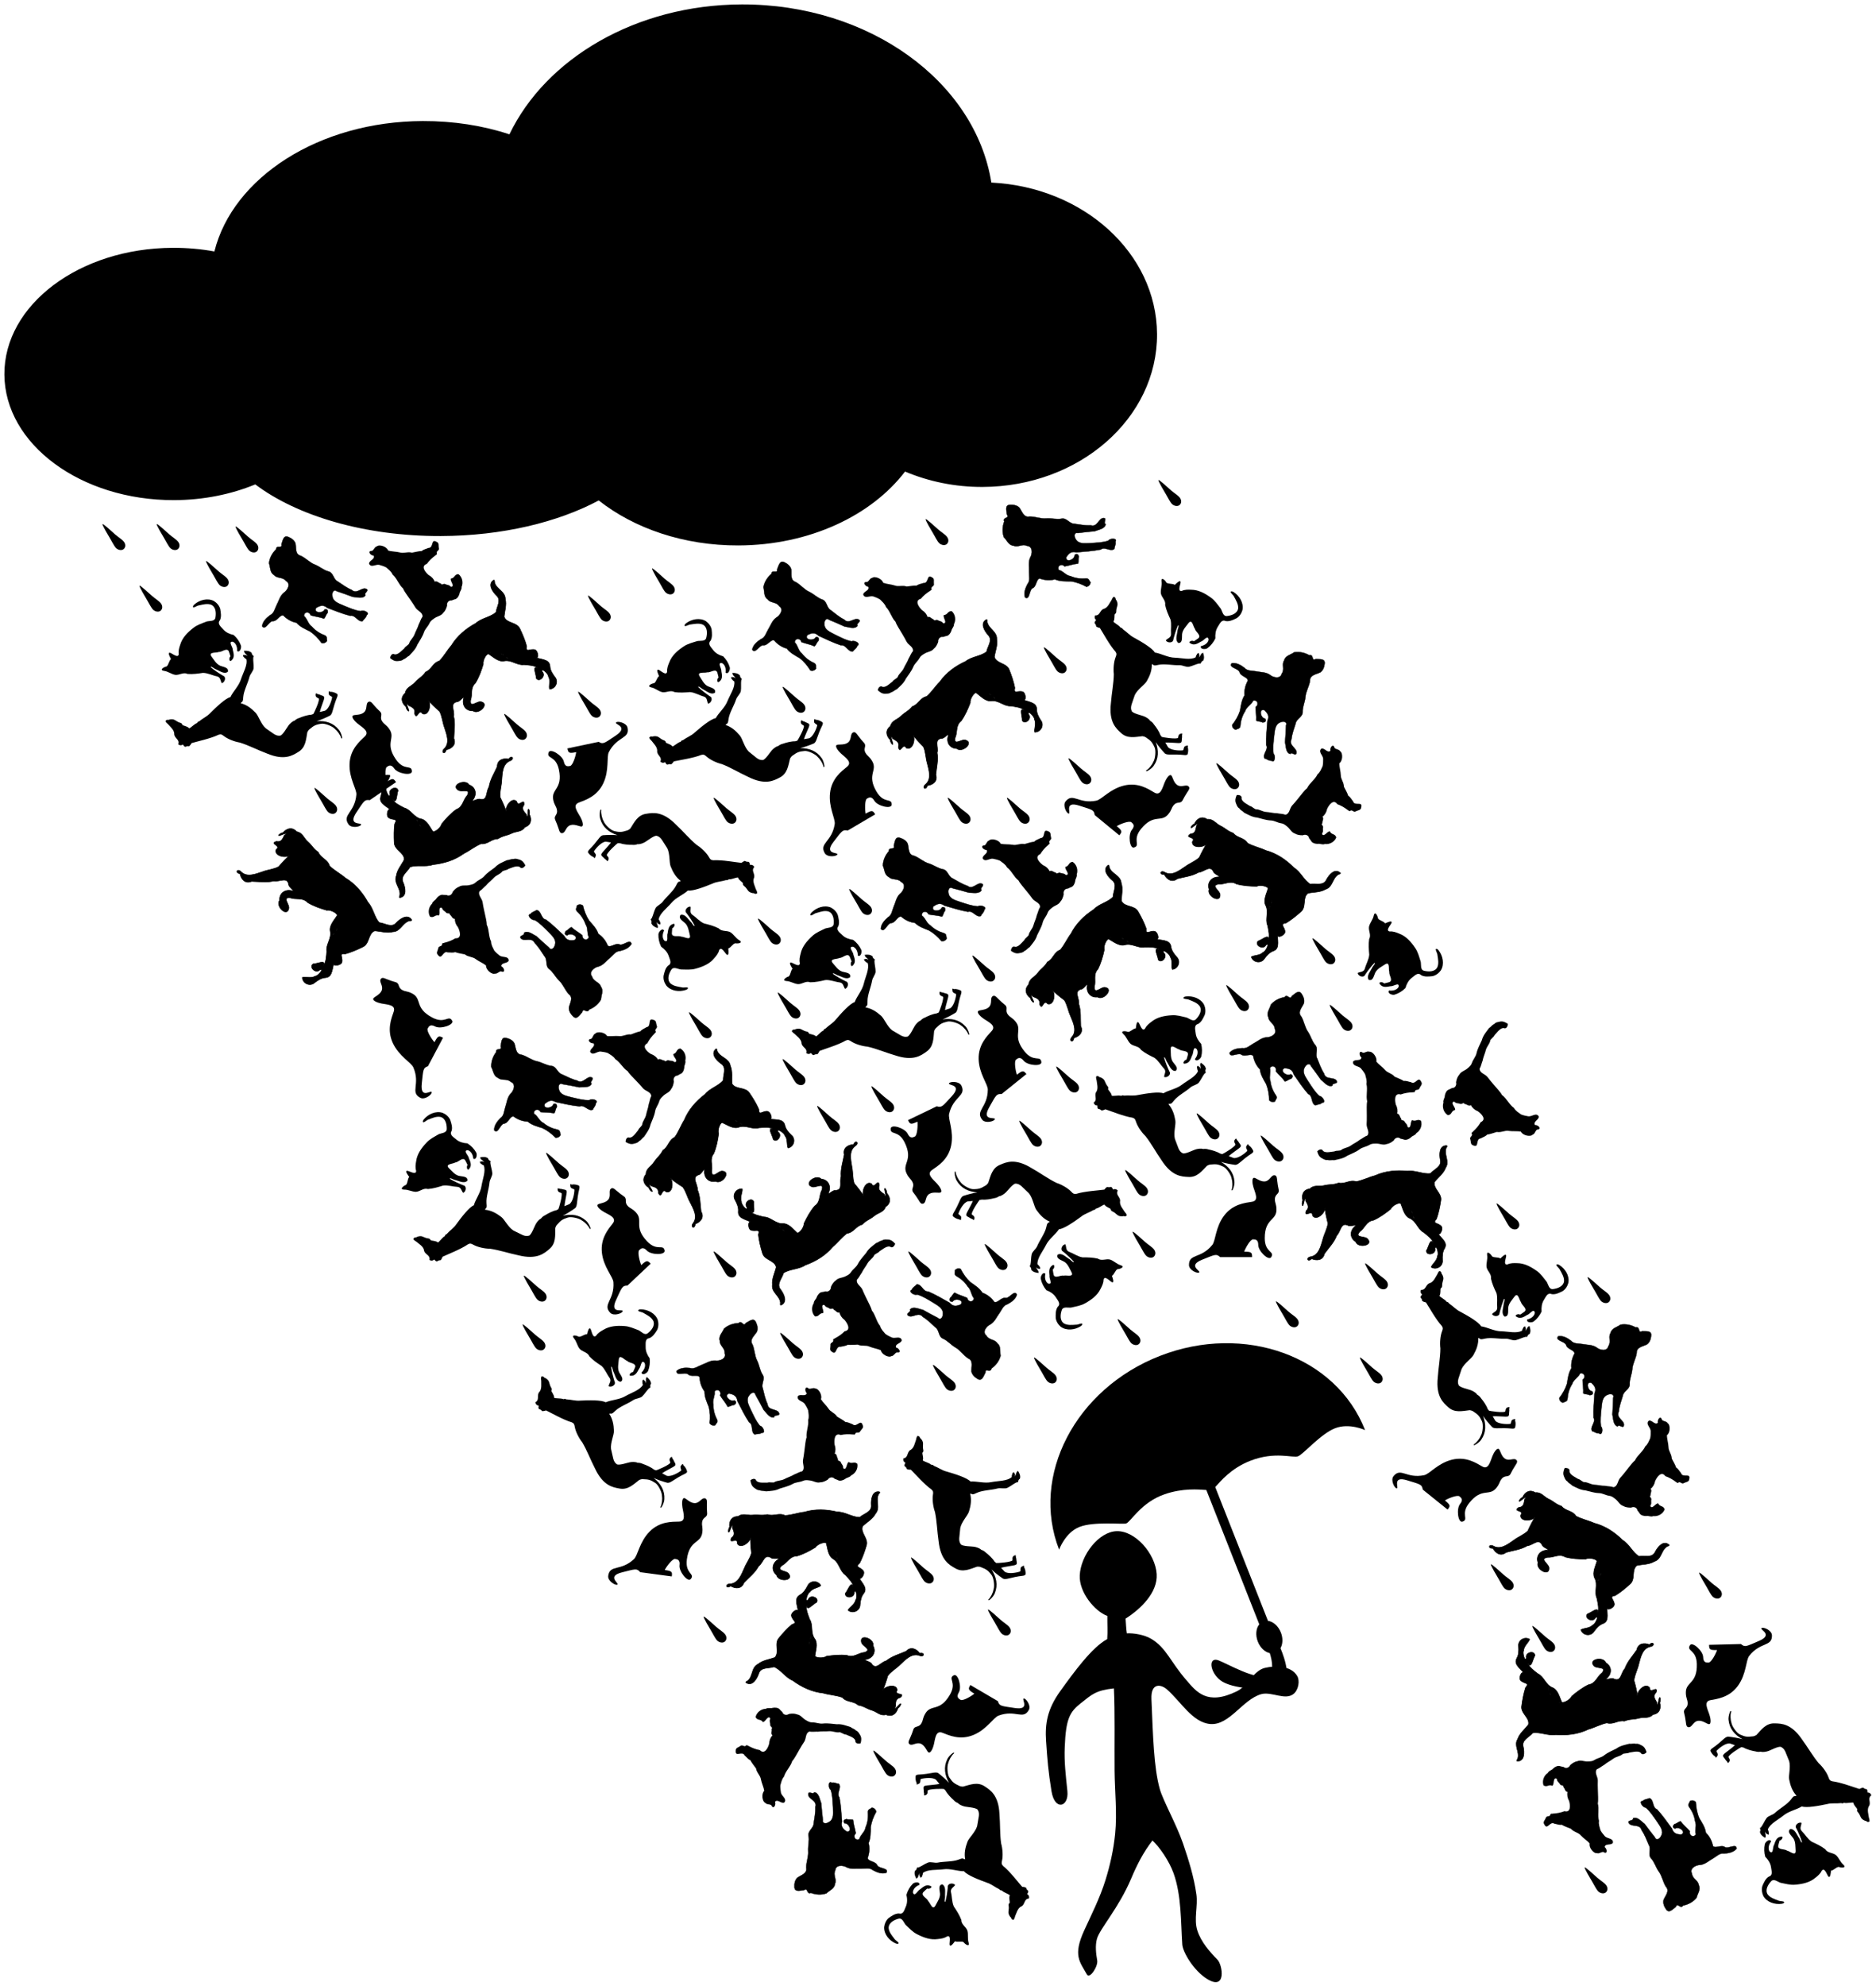
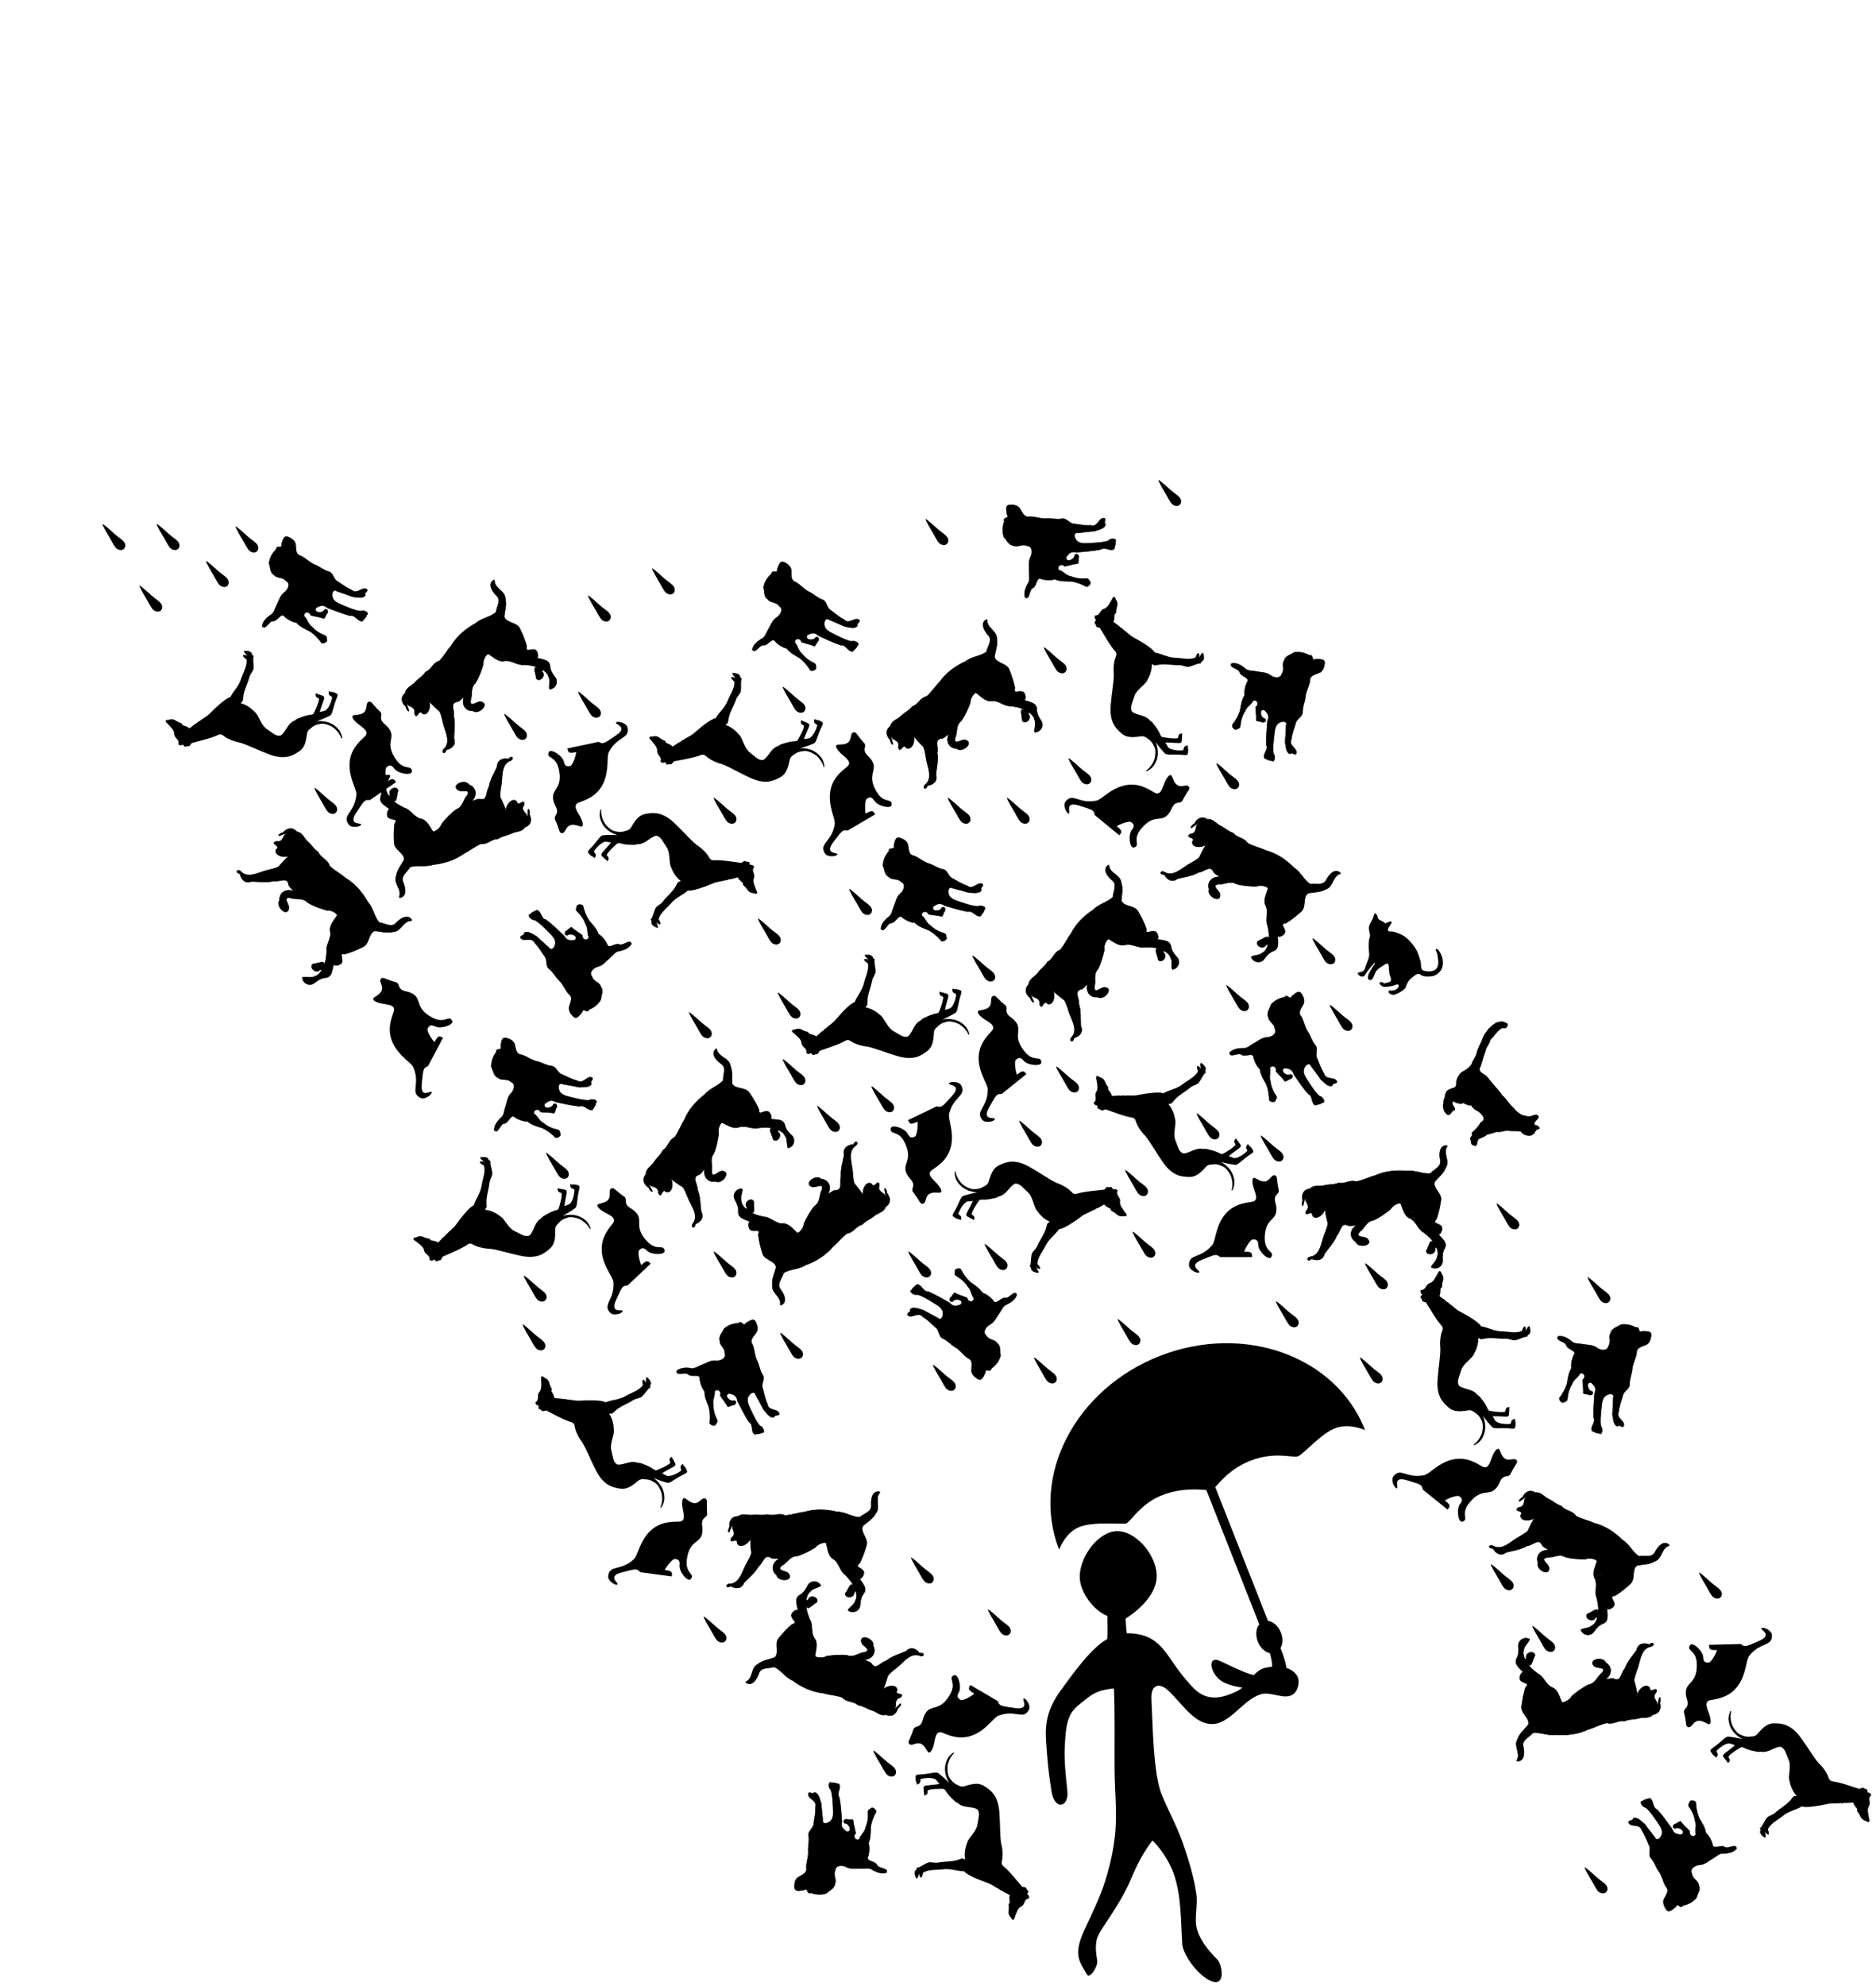
<svg xmlns="http://www.w3.org/2000/svg" xmlns:xlink="http://www.w3.org/1999/xlink" version="1.1" viewBox="0 0 424.47 449.17">
  <g transform="translate(970.06 -1775.9)">
    <g transform="translate(1,-1)">
      <path id="a" d="m-734.25 2086.2c0.697 0.614 1.515 1.079 1.963 1.629 0.439 0.541 0.471 1.247-0.012 1.679-0.472 0.422-1.295 0.216-1.73-0.216-0.436-0.433-0.915-1.438-1.294-2.067s-1.907-3.177-1.766-3.349c0.13-0.159 2.131 1.699 2.84 2.324z" />
      <g id="b" transform="matrix(.037 0 0 .037 -651.3 1969)">
-         <path d="m-1401.2 901.39c-17.415 14.119 23.722 10.953 32.122 17.525 22.648 9.121 48.651 17.961 63.328 38.662 16.755 27.815-3.426 59.781-23.158 79.829-17.383 17.599-39.922-4.824-57.601-10.807-29.637-6.551-59.258-16.268-90.138-13.706-43.172 2.537-88.42 10.827-122.86 38.895-15.819 11.723-31.691 24.202-40.3 42.452-18.379 21.505-29.843-23.802-38.929-35.866-13.101-15.205-16.369 24.777-17.46 34.432-18.646 2.028-32.128 22.274-48.606 21.865-13.722-6.63-50.107-8.278-27.613 13.327 19.075 16.645 25.51 42.22 43.451 59.277 19.949 16.725 50.654 12.846 65.017 37.772 24.518 19.902 52.918 34.059 81.139 47.702 24.549 17.211 38.439 44.984 59.036 66.221 15.693 16.984 1.203 33.778 0.457 50.47 15.465 8.357 46.793-12.972 32.234-33.115-12.896-27.48-24.333-55.81-32.642-85.02 6.13-8.015 12.914 22.381 19.238 28.928 13.278 19.689 22.493 53.899 51.035 53.273 21.839-18.226-7.338-40.742-17.339-56.713-14.332-22.829-10.894-51.262-12.297-76.988-0.431-36.015 35.49-0.86 52.009 2.014 15.271 12.826 56.919 4.676 53.505 31.316-2.588 10.577-6.067 20.907-9.147 31.346-15.019 1.194-29.436 30.173-5.741 23.478 24.828-4.171 32.154-27.736 39.884-48.292 10.468-12.693 4.073-62.04 28.954-39.59 11.198 19.491 1.776 44.907-11.233 60.218 7.052 20.694 35.01-0.962 38.59-14.746 6.516-25.353 5.847-52.5-0.532-77.789-16.754-17.816-30.38-38.867-33.372-63.934-1.663-20.44-13.201-50.553 14.886-57.724 20.858-11.943 30.774-35.086 40.503-55.843 6.728-20.099 4.27-42.46-4.27-61.727-20.631-39.056-69.75-55.404-111.65-50.344-3.604 0.666-7.173 1.625-10.5 3.202z" color="#000000" />
        <path d="m204.14 1809.6c-45.65-1.895-45.179 53.803-38.982 85.655 11.565 43.458-36.943 57.823-59.518 84.407-45.465 6.529-92.136-20.853-140.61-14.232-67.477-7.07-137.32-0.548-199.45 27.674-39.186 10.003-74.382 28.982-114.15 36.433-40.134-13.319-68.262 16.935-107.5 8.344-36.937 13.616-52.84 6.613-90.127 15.737-29.215 7.248-61.919-5.496-86.119 20.218-39.457 4.146-52.097 36.471-43.2 70.634-9.607 19.762-1.15 53.83 6.41 14.191 2.928-14.954 12.55-44.779 11.198-11.659 10.602 20.246 26.468 39.708 2.865 61.289-14.939 47.14 40.107-13.176 39.185 29.472 24.025 34.915 79.389-17.544 76.005-48.569 0.166 19.219 10.368 66.232 18.127 95.474-3.824 33.588-22.912 64.694-31.133 98.081-12.806 43.021-25.058 99.082-76.307 106.52-28.73 5.801-16.289 35.212 8.259 12.083 29.979 13.197 69.089 10.636 78.117-30.876 26.496-36.796 58.657-68.243 75.269-111.95 26.813-26.074 23.346-85.572 72.659-59.168 23.341 3.761 59.483-13.258 33.578 7.943-27.861 28.483-24.465 69.078 9.47 89.694 13.797 42.01 109.15 23.694 74.186-15.781-15.276-21.748-83.95-4.77-49.456-45.217 32.584-23.074 39.344-64.064 84.034-70.304 38.489-17.134 72.811-42.117 105.37-68.295 8.043-22.069 61.251-47.892 63.079-29.057 9.27 20.067 18.581 68.957 50.496 84.168 43.77 17.288 50.943 69.032 89.375 88.188 21.178 17.565 54.935 42.661 57.031 64.906-18.734-36.669-29.492 29.757-41.855 45.683-2.076 33.898 60.734 24.023 52.825-12.436 8.222-30.064 25.362 33.707 14.434 46.248-0.669 27.681-33.438 49.363-37.636 67.526 32.109 19.635 73.93-6.247 68.825-43.87-0.947-24.614-0.371-49.621 13.149-71.376 23.365-41.136-32.806-68.454-50.555-104.06 13.896 45.377 44.576-9.621 31.122-29.948-20.597-24.534-59.631-13.655-29.788-46.366 12.471-35.742 20.207-72.396 25.942-109.63 9.823-46.464-48.482-72.452-38.323-115.85 22.178-27.865 54.98-51.311 67.871-86.781 25.607-38.472-10.272-77.516 2.208-117.51 0.125-4.062 12.334-15.756 3.624-17.625zm-269.81 352.97c27.779 2.075-13.652 0.073 0 0zm53.063 43.406c11.08 13.631 10.581 26.092 0 0zm13.594 33.469c7.139 15.027 1.479 23.169 0 0zm-301.35 50.4-7.031 2.625 7.031-2.625zm430 19.094c1.859 2.387 0.865 2.89 0 0z" stroke="#000" stroke-width="3.294px" />
        <path d="m-1951 1554.6c4.148 6.505 10.59 10.423 19.729 9.979 1.012 7.83-2.306 16.77 6.745 21.314 6.052 0.331 11.231 1.978 19.036 9.297 8.191-0.976 13.88-3.223 22.94-7.553 29.534 9.349 113.18 43.616 164.96 51.062 14.44 4.469 17.101 8.853 22.339 24.972 8.952 28.356 33.574 64.485 57.711 87.599 35.453 44.38 63.926 98.668 99.143 148.83 63.124 97.942 123.54 98.869 162.4 100.91 54.236 4.106 82.903-35.973 115.28-68.524-0.051 0.09-0.138 0.223-0.186 0.299 12.232-6.659 17.853-7.644 24.518-7.687 29.649-2.799 42.683-2.763 75.543 13.411 19.183 8.819 47.441 50.339 50.214 71.996 5.599 16.712 7.21 49.534 0.134 68.749-1.56 4.98 4.92 6.661 7.543-1.379 8.279-17.936 11.061-40.088 9.632-49.279-4.046-53.829-35.34-91.83-82.395-119.43 27.892 8.814 61.545 14.869 87.881 18.226 21.513-1.058 34.183-26.897 101.46-70.779 5.68-5.08 10.435-9.63 7.815-15.275-4.386-10.609-15.653-27.087-26.142-31.957-2.939-3.433-1.599-4.595-4.895-8.622-2.917 1.38-6.694 4.085-7.091 7.553-5.923 6.03-6.557 11.211-3.707 17.928 3.349 11.64 7.471 9.523 4.809 16.783-19.751 19.706-59.095 46.921-82.916 42.137-9.831-4.009-19.792-7.729-29.72-11.252 19.107-17.268 46.731-34.93 61.286-46.625 10.374-8.35 16.954-13.226 9.482-24.77-3.16-4.514-5.754-8.154-8.208-11.484-2.328-3.813-6.902-11.882-10.649-13.218-0.576-3.673-1.417-5.143-3.833-5.677-0.333-2.618-1.11-4.552-2.797-5.94-6.268 3.422-4.745 4.512-8.904 8.66-7.701 14.768 5.942 22.112 4.601 30.179-9.265 12.9-32.303 28.597-56.848 43.178-5.704 3.482-15.774 9.948-23.734 13.198-4.299-1.17-8.665-2.329-12.92-3.354-18.916-11.803-50.958-21.221-71.693-25.067-11.238-3.821-21.924-4.314-32.621-2.57-12.638-5.019-36.092-1.016-48.693 3.555-14.979 4.992-55.457 25.892-74.036 23.172-27.908-12.821-29.188-38.796-49.613-88.672-9.593-37.621 6.911-86.735 2.774-111.99-6.253-37.652-17.333-71.501-42.322-100.13 3.044-1.858 12.807-2.98 15.354-2.923 8.827-5.388 12.769-12.686 18.95-19.676 23.95-29.917 70.393-53.043 100.45-79.836 13.611-11.935 40.356-16.141 51.017-29.484 13.292-16.568 22.522-39.111 35.509-55.492 15.192-5.249-1.987-12.128 7.851-28.197-0.831-7.54-6.201-19.133-16.905-27.091-6.177-6.694-11.353-5.489-12.328-10.535-7.978 4.068-6.31 17.1-3.662 25.548-0.287 5.585 0.428 9.65 0.75 13.456-3.361-5.202-2.222-9.571-8.255-14.127-3.734-3.359-7.413-1.929-9.362-7.185-4.641 4.042-6.415 9.979-3.699 17.185 0.198 5.107 1.481 9.974 4.88 15.542-12.36 34.522-65.19 58.327-96.365 82.597-33.569 26.857-81.617 33.863-115.08 53.753-28.252-11.223-104.94 0.967-155.83 10.537-27.312 6.609-55.975 0.722-85.92 3.704-5.25-2.433-8.643-3.109-15.946 1.349-19.145-6.023-58.681 5.227-58.425-2.575-1.554-15.563-20.589-30.969-22.272-39.203 2.724-6.498 2.734-11.332-6.737-22.056-6.534-7.284-12.859-27.95-17.89-34.138-4.727-6.376-16.564-14.815-28.293-16.915-5.891-4.858-8.906-9.12-20.097-3.488-0.488 6.74-0.518 11.613 3.414 24.914 1.591 18.354 10.509 45.878-0.466 66.259-14.813 17.502-1.38 39.575-6.854 54.586-2.188 7.377-7.44 10.975-11.166 14.464 0.9 2.67 1.951 5.103 3.333 7.272z" fill-rule="evenodd" />
        <path d="m-730.69 1374.7c28.478 40.299 55.53 82.132 88.149 119.16 30.593 11.679 15.569 58.807 44.992 69.711 12.88-7.184 29.059-4.003 40.45-16.16 27.487 1.453 2.58-40.411-16.2-40.593-28.051-24.683-47.343-57.865-68.027-88.665-15.894-26.353-41-56.19-21.732-87.627 8.118-17.264 30.625-29.862 38.352-6.27 20.61 27.088 40.823 54.753 60.105 82.541 19.083 14.225 43.797 48.285 70.627 36.053-3.912-18.762 39.477-7.164 24.37-30.766-16.628-23.564-66.707-2.717-75.748-43.258-18.487-28.434-29.239-60.377-41.731-91.537-15.061-25.681 8.979-57.219-11.449-81.46-20.87-23.603-27.27-55.001-44.584-80.564-20.375-28.501-23.765-64.788-41.621-94.756-24.756-27.356 5.083-55.141 16.027-80.763 5.412-20.42-2.65-40.652-13.428-56.961-17.688-28.523-40.722-0.935-60.47 13.052-11.493 29.265-26.759-17.994-44.522 6.748-31.27 5.007-62.205 20.58-83.492 45.521-5.368 23.515-29.06 49.495-15.18 76.975 2.031 29.068 38.11 38.558 39.673 71.241 16.119 31.705-25.185 52.663-51.767 51.738-30.44 2.572-53.689 24.672-79.944 38.104-21.59 11.645-40.256 32.52-67.177 27.726-27.541 0.9-58.931 6.13-77.756 27.7-0.7 34.852 50.287-1.124 70.294 10.842 22.204 17.765 58.967-8.935 73.695 8.845 5.243 30.341 19.34 60.266 41.42 82.047 3.657 33.451 21.867 61.588 38.141 90.456 12.362 31.208 17.508 64.621 18.3 98.017 9.646 11.078 23.545 13.769 35.782 7.709 3.196-13.014 17.572-19.255 5.806-36.63-18.22-25.858-30.439-55.67-33.932-87.155-11.012-25.422 4.672-54.116-3.167-80.54 15.551-22.82 44.432-5.048 36.19 19.854 17.774 21.643 39.761 39.448 55.644 62.503 14.362-2.474 25.621-15.336 37.016-15.732 10.679-8.638 16.551-21.786-2.094-28.418-23.811 15.929-70.618-22.557-37.21-37.08 28.22 1.879 48.011 7.554 56.199 38.397z" stroke="#000" stroke-width="2.055px" />
        <path d="m-1180.6 2491h194.98c0-27.718-1.979-33.216-47.882-33.216 7.333-22 37.142-75.225 53.706-75.225 14.655 0 32.137 0.807 32.137 34.245 0 37.961 63.882 99.166 79.373 74.196 23.085-37.211-39.686-25.864-39.686-115.61 0-122.77 71.651-105.3 71.651-174.27 0-34.51-9.534-39.17-9.534-63.843 0-32.608 28.726-30.716 23.137-57.752-3.861-18.675-6.882-33.652-9.133-56.236-1.597-16.024-2.106-33.103-18.75-32.416-19.556 0.807-26.975 35.229-57.372 37.697-30.335 2.463-56.2-25.824-67.941-21.784-11.642 4.006-7.98 35.588-1.079 58.02 10.848 35.256 34.51 81.098-8.627 88s-117.33 13.804-170.82 84.549-51.516 153.77-72.47 179.45c-70.328 86.19-142.4 50.801-142.4 122.51 0 32.104 54.396 55.216 63.024 44.863 8.627-10.353-73.308-41.202 18.37-77.647 78.323-31.135 85.314-37.491 109.32-15.529z" fill-rule="evenodd" />
-         <path d="m-586.72 1846.1c4.722 16.32 10.981 30.567 26.1 39.537 13.364 6.446 20.654 14.036 37.891 11.928 12.968 4.556 25.385-1.002 39.256 1.44 27.963-6.453 56.391-10.557 80.311-27.636 22.745-11.31 51.077-20.912 75.337-39.086 18.138-14.022 39.212-14.666 59.663-26.84 11.418-7.497 24.82-8.189 39.392-8.092 24.316-1.291 43.984 11.639 65.334 3.103 16.774-2.28 31.439-11.624 44.691-22.625 7.651-16.605 27.486-22.811 40.896-10.626 8.282 1.312 18.669 4.327 24.619 6.427 12.196 3.2 29.577-5.2 39.468-14.313 8.042-10.32 25.798-11.413 32.902-26.004 24.384-14.942 37.984-47.086 28.446-75.612-22.803-14.32-30.605 7.777-54.393-3.853-9.63 11.07-6.765 25.559-11.675 36.995-2.825 10.742-17.376 10.409-17.577-2.441-1.284-10.457-13.271-16.599-17.759-26.778-3.816-9.291-24.553-4.309-19.138-16.666-10.894-10.539-8.697-28.868-25.146-31.207 4.549-15.781 1.646-36.743-7.757-53.632-7.657-26.745-10.405-74.666 29.193-63.123 23.107-8.563 47.918-12.344 71.661-12.981 7.588-2.589 12.694 3.542 15.444-6.614 2.859-14.004 24.262-3.178 28.267-19.142 5.005-12.781 20.676-23.988 10.028-38.902-17.617-38.923-34.999 21.938-61.919 2.557-14.953-2.633-29.905-9.868-44.594-7.457-17.723-11.176-36.388-17.255-55.383-25.812-16.276-20.648-44.622-23.073-60.03-42.842-14.956-17.171-37.89-31.65-52.625-50.194 7.366-22.75-21.201-63.031-43.415-59.793-11.676-5.958-25.972 8.103-39.035 6.042-25.58-18.884-24.508 18.193-8.242 29.65-4.445 24.437-38.677 7.424-51.014 24.45-5.408 29.209 31.917 25.279 47.12 41.044 9.156 11.156 18.827 22.603 26.41 37.078 4.37 18.383 12.157 38.221 7.831 58.294 9.074 35.108-4.051 71.331 4.656 106.66-2.788 12.68-2.502 26.222-2.791 36.921-0.068 34.541 1.584 69.176-0.647 103.2-1.025 23.218 21.134 48.68 4.136 69.016-15.781 5.019-30.123 17.684-45.777 25.709-16.443 13.746-39.285 23.787-57.684 37.209-16.583 11.03-38.452 12.682-53.824 23.5-6.698 9.365-30.838 2.876-44.331 10.503-21.054 1.368-60.512 14.599-73.302-9.159-9.71-7.205-23.319-0.296-30.692 7.887 0.144 0.36-1.07 2.256-0.3 2.272zm526.75-188.74c0.594-0.502 0.32 0.781 0 0zm69.985-185.98c0.762-2.551 0.757-0.407 0 0z" fill-rule="evenodd" />
      </g>
      <use transform="matrix(.779 -.627 .627 .779 -1495.4 -17.105)" width="744.094" height="1052.362" xlink:href="#b" />
      <use transform="matrix(.772 .635 -.635 .772 1122 811.3)" width="744.094" height="1052.362" xlink:href="#b" />
      <use transform="matrix(.862 -.507 .507 .862 -1225.2 -164.37)" width="744.094" height="1052.362" xlink:href="#b" />
      <use transform="matrix(-.979 .206 -.206 -.979 -1091.4 4105.7)" width="744.094" height="1052.362" xlink:href="#b" />
      <g transform="matrix(.069 0 0 .069 -630.85 1924)">
        <path d="m-1127.3 2311.8c-276.92 108.13-424.87 392.5-330.26 634.81 0 0 19.949-56.151 66.98-74.514 47.031-18.364 139.59-7.853 152.48-11.178 14.623-3.773 48.945-69.407 126.99-96.007 59.445-20.322 109.52-15.564 136.33-13.795l173.59 440.27c-10.768 13.043-13.191 35.098-4.806 56.573 7.963 20.394 23.428 34.451 39.324 37.791 8.351 27.009 15.43 66.073-9.827 74.18-39.356 12.633-121.53-35.577-157.26-50.059-35.728-14.482-30.588 38.146 5.79 65.496 36.377 27.35 143.6 35.736 196.26 15.174 38.173-14.905 15.486-83.949 0.103-120.94 7.558-13.256 8.67-32.436 1.339-51.211-8.459-21.663-25.503-36.299-42.406-38.397l-172.89-438.47c17.393-18.841 51.277-61.271 114.94-86.13 81.777-31.931 139.47-8.035 156.88-14.833 17.327-6.766 73.886-73.331 120.92-91.695 47.031-18.364 98.548 6.002 98.548 6.002-94.61-242.3-396.12-351.18-673.04-243.05z" />
        <path d="m-1299.4 3164c-41.434-15.366-93.009-77.594-90.483-133.04 2.993-65.691 61.609-143.04 120.99-144.88 60.828-1.887 126.86 73.295 131.24 140.5 4.009 61.377-53.886 115.62-101.95 146.08 1.223 17.038 2.005 34.89 4.124 48.259 21.633-1.23 57.95 4.129 82.385 19.448 47.555 29.812 60.137 72.776 111.81 132.76 33.602 39.01 68.443 85.896 167.05 37.413 34.88-17.148 54.074-67.434 91.373-76.381 35.356-8.48 85.973-7.197 105.91 26.224 9.645 16.166 3.757 44.588-9.561 57.154-27.635 26.073-73.766-7.317-108.89 2.873-60.602 17.582-103.44 102.36-165.94 97.697-58.675-4.375-96.995-73.813-143.26-114.01-17.888-15.539-52.568-23.503-50.173 32.619 5.041 118.17 7.569 224.49 27.41 294.59 10.751 37.99 54.992 116.7 76.037 178.08 18.549 54.118 35.792 109.52 43.929 166.7 5.556 39.054-8.857 81.292 3.065 118.56 12.158 38.003 41.467 70.691 66.306 96.118 16.223 16.606 30.349 102.54-34.103 62.923-43.475-26.723-79.823-87.4-81.582-113.36-4.907-72.451-2.362-160.01-28.394-232.83-14.658-41.005-46.404-86.612-69.382-107.71-30.957 40.242-51.235 80.822-70.021 125.32-40.032 94.833-102.78 164.21-111.91 196.7-6.324 22.545-3.119 49.628 0.754 70.822 3.54 19.373-24.521 62.625-33.958 45.848-23.383-41.572-46.072-62.19-8.748-143.73 24.654-53.856 51.605-106.95 69.444-164 15.505-49.587 27-101.18 32.16-153.34 6.748-68.24-1.271-137.29-1.863-205.93-0.778-90.075 1.562-189.75-2.218-270.22-60.085 6.671-72.702 20.362-107.91 48.084-37.185 29.279-49.675 51.268-53.405 145.08-1.934 48.584 3.068 88.416 8.745 143.73 5.331 51.933-41.343 66.139-52.162-0.047-10.706-65.487-13.613-104.17-17.651-163.41-3.896-57.193 3.542-104.79 46.315-164.25 45.262-62.916 103.86-143.55 154.1-170.64 2.113-30.24 0.124-41.333 0.423-75.832z" />
      </g>
      <use transform="matrix(-.901 .434 -.434 -.901 -490.74 4185.8)" width="744.094" height="1052.362" xlink:href="#b" />
      <use transform="matrix(.728 -.686 .686 .728 -1737.1 90.315)" width="744.094" height="1052.362" xlink:href="#b" />
      <use transform="translate(22.304 -28.437)" width="744.094" height="1052.362" xlink:href="#a" />
      <use transform="translate(-28.437 -23.976)" width="744.094" height="1052.362" xlink:href="#a" />
      <use transform="translate(-11.152 -25.649)" width="744.094" height="1052.362" xlink:href="#a" />
      <use transform="translate(-3.345 -53.528)" width="744.094" height="1052.362" xlink:href="#a" />
      <use transform="translate(5.018 -65.795)" width="744.094" height="1052.362" xlink:href="#a" />
      <use transform="translate(20.631 -42.377)" width="744.094" height="1052.362" xlink:href="#a" />
      <use transform="translate(-72.486 -23.976)" width="744.094" height="1052.362" xlink:href="#a" />
      <use transform="translate(36.801 -55.201)" width="744.094" height="1052.362" xlink:href="#a" />
      <use transform="translate(51.298 -50.183)" width="744.094" height="1052.362" xlink:href="#a" />
      <use transform="translate(-49.068 -56.874)" width="744.094" height="1052.362" xlink:href="#a" />
      <use transform="translate(-36.801 -61.335)" width="744.094" height="1052.362" xlink:href="#a" />
      <use transform="translate(-56.874 -67.468)" width="744.094" height="1052.362" xlink:href="#a" />
      <use transform="translate(-110.4 -46.28)" width="744.094" height="1052.362" xlink:href="#a" />
      <use transform="translate(-57.989 -82.523)" width="744.094" height="1052.362" xlink:href="#a" />
      <use transform="translate(-78.062 -78.062)" width="744.094" height="1052.362" xlink:href="#a" />
      <use transform="translate(-62.45 -99.251)" width="744.094" height="1052.362" xlink:href="#a" />
      <use transform="translate(-13.94 -90.887)" width="744.094" height="1052.362" xlink:href="#a" />
      <use transform="translate(43.492 -84.196)" width="744.094" height="1052.362" xlink:href="#a" />
      <use transform="translate(66.911 -79.735)" width="744.094" height="1052.362" xlink:href="#a" />
      <use transform="translate(63.007 -94.79)" width="744.094" height="1052.362" xlink:href="#a" />
      <use transform="translate(41.262 -134.38)" width="744.094" height="1052.362" xlink:href="#a" />
      <use transform="translate(7.806 -135.49)" width="744.094" height="1052.362" xlink:href="#a" />
      <use transform="translate(-6.133 -126.57)" width="744.094" height="1052.362" xlink:href="#a" />
      <use transform="translate(-19.516 -126.57)" width="744.094" height="1052.362" xlink:href="#a" />
      <use transform="translate(-41.819 -105.94)" width="744.094" height="1052.362" xlink:href="#a" />
      <use transform="translate(-72.486 -126.57)" width="744.094" height="1052.362" xlink:href="#a" />
      <use transform="translate(-57.432 -5.576)" width="744.094" height="1052.362" xlink:href="#a" />
      <use transform="translate(-22.861 1.673)" width="744.094" height="1052.362" xlink:href="#a" />
      <use transform="translate(-119.88 -145.53)" width="744.094" height="1052.362" xlink:href="#a" />
      <use transform="translate(-103.15 -150.55)" width="744.094" height="1052.362" xlink:href="#a" />
      <use transform="translate(-56.874 -151.66)" width="744.094" height="1052.362" xlink:href="#a" />
      <use transform="translate(124.59 115.3)" width="744.094" height="1052.362" xlink:href="#a" />
      <use transform="translate(2.23 -160.59)" width="744.094" height="1052.362" xlink:href="#a" />
      <use transform="translate(28.147 -198.42)" width="744.094" height="1052.362" xlink:href="#a" />
      <use transform="translate(-100.92 -172.29)" width="744.094" height="1052.362" xlink:href="#a" />
      <use transform="translate(-115.44 -18.509)" width="744.094" height="1052.362" xlink:href="#a" />
-       <path d="m-803.25 1777.9c-23.919 0.077-44.31 12.233-52.545 29.379-5.992-1.981-12.637-3.029-19.605-3.007-23.49 0.076-42.97 12.753-47.151 29.49-3.013-0.557-6.171-0.833-9.417-0.822-21.138 0.068-38.188 12.902-38.099 28.65 0.089 15.748 17.282 28.471 38.42 28.403 6.647-0.022 12.912-1.318 18.347-3.556 9.442 7.116 24.746 11.732 41.989 11.676 13.889-0.045 26.456-3.109 35.722-8.047 8.023 6.32 19.223 10.214 31.602 10.174 16.083-0.052 30.105-6.751 37.709-16.71 5.286 2.231 11.25 3.503 17.522 3.483 21.921-0.071 39.597-15.554 39.49-34.582-0.103-18.327-16.68-33.235-37.486-34.248-3.651-22.814-27.609-40.378-56.498-40.284z" />
      <use transform="matrix(.825 -.565 .565 .825 -1478.6 -135.29)" width="744.094" height="1052.362" xlink:href="#b" />
      <use transform="translate(-180.66 -187.91)" width="744.094" height="1052.362" xlink:href="#a" />
      <use transform="translate(-187.35 -180.1)" width="744.094" height="1052.362" xlink:href="#a" />
      <use transform="translate(-198.5 -188.46)" width="744.094" height="1052.362" xlink:href="#a" />
      <use transform="translate(-202.4 -174.53)" width="744.094" height="1052.362" xlink:href="#a" />
      <use transform="translate(-210.77 -188.46)" width="744.094" height="1052.362" xlink:href="#a" />
      <use transform="translate(-162.82 -128.8)" width="744.094" height="1052.362" xlink:href="#a" />
      <use transform="translate(-115.71 -7.478)" width="744.094" height="1052.362" xlink:href="#a" />
      <use transform="translate(-27.832 45.228)" width="744.094" height="1052.362" xlink:href="#a" />
      <use transform="translate(-24.534 -189.58)" width="744.094" height="1052.362" xlink:href="#a" />
      <use transform="translate(-86.426 -178.43)" width="744.094" height="1052.362" xlink:href="#a" />
      <use transform="matrix(.991 .133 -.133 .991 136.65 182.23)" width="744.094" height="1052.362" xlink:href="#b" />
      <use transform="matrix(.779 .627 -.627 .779 1184.6 943.84)" width="744.094" height="1052.362" xlink:href="#b" />
      <use transform="matrix(-1 .025 -.025 -1 -1220.6 4227.2)" width="744.094" height="1052.362" xlink:href="#b" />
      <use transform="translate(125.25 -18.172)" width="744.094" height="1052.362" xlink:href="#a" />
      <use transform="translate(150.48 48.648)" width="744.094" height="1052.362" xlink:href="#a" />
      <use transform="translate(54.738 -12.698)" width="744.094" height="1052.362" xlink:href="#a" />
      <use transform="translate(112.76 60.718)" width="744.094" height="1052.362" xlink:href="#a" />
      <use transform="translate(104.65 -34.835)" width="744.094" height="1052.362" xlink:href="#a" />
      <use transform="translate(74.912 -21.291)" width="744.094" height="1052.362" xlink:href="#a" />
      <use transform="translate(103.37 46.761)" width="744.094" height="1052.362" xlink:href="#a" />
      <use transform="translate(-10.415 56.986)" width="744.094" height="1052.362" xlink:href="#a" />
      <use transform="translate(18.925 -8.674)" width="744.094" height="1052.362" xlink:href="#a" />
      <use transform="matrix(-.863 -.506 .506 -.863 -2388 3588.7)" width="393.16" height="465.33" xlink:href="#b" />
      <use transform="translate(73.741)" width="393.16" height="465.33" xlink:href="#a" />
      <use transform="translate(-74.751 58.589)" width="393.16" height="465.33" xlink:href="#a" />
      <use transform="translate(-36.365 88.893)" width="393.16" height="465.33" xlink:href="#a" />
      <path d="m-645.87 1991.5c-0.786-0.289 0.102 0.97 0.052 1.365 0.14 0.901 0.354 1.904-0.03 2.771-0.572 1.069-1.983 1.033-3.003 0.783-0.897-0.221-0.608-1.373-0.754-2.054-0.356-1.076-0.611-2.212-1.283-3.154-0.907-1.336-2.037-2.63-3.596-3.198-0.678-0.283-1.382-0.554-2.132-0.481-1.041-0.178 0.193-1.412 0.406-1.934 0.237-0.711-1.108-0.052-1.438 0.098-0.422-0.559-1.329-0.605-1.63-1.141-0.05-0.567-0.692-1.766-0.955-0.631-0.169 0.93-0.867 1.625-1.071 2.527-0.155 0.96 0.556 1.871 0.031 2.808-0.17 1.167-0.081 2.349 0.021 3.515-0.083 1.117-0.708 2.093-0.996 3.159-0.245 0.828-1.061 0.684-1.61 0.979 0.028 0.656 1.31 1.253 1.678 0.401 0.635-0.939 1.325-1.847 2.103-2.672 0.374 0.043-0.471 0.842-0.56 1.17-0.378 0.802-1.299 1.752-0.734 2.655 1.002 0.352 1.167-1.014 1.488-1.64 0.458-0.896 1.436-1.329 2.235-1.866 1.147-0.702 0.706 1.122 0.93 1.707-0.12 0.735 0.938 1.915 0.018 2.315-0.389 0.119-0.787 0.205-1.181 0.306-0.326-0.459-1.53-0.368-0.863 0.265 0.608 0.717 1.504 0.501 2.312 0.356 0.607 0.093 2.068-1.055 1.823 0.172-0.411 0.732-1.407 0.915-2.147 0.791-0.529 0.622 0.7 1.105 1.211 0.956 0.938-0.276 1.796-0.816 2.485-1.504 0.251-0.878 0.666-1.717 1.413-2.292 0.624-0.444 1.369-1.39 2.136-0.626 0.782 0.441 1.714 0.317 2.566 0.232 0.773-0.168 1.444-0.675 1.899-1.317 0.859-1.408 0.444-3.296-0.519-4.544-0.09-0.103-0.19-0.199-0.303-0.276z" color="#000000" />
      <path d="m-877.92 1984.9c-0.92-1.437-2.614-0.229-3.455 0.643-1.081 1.285-2.56 0.109-3.857-0.012-1.174-1.251-1.337-3.265-2.578-4.605-1.23-2.215-2.925-4.212-5.12-5.507-1.145-0.984-2.48-1.654-3.56-2.711-0.453-1.513-1.981-1.725-2.559-3.109-1.208-0.838-1.334-1.474-2.413-2.419-0.848-0.738-1.159-2.011-2.463-2.201-0.972-1.118-2.232-0.812-3.086 0.192-0.81 0.13-1.671 1.118-0.297 0.5 0.52-0.231 1.638-0.576 0.597 0.093-0.392 0.758-0.647 1.66-1.813 1.401-1.762 0.553 1.262 0.944-0.062 1.83-0.553 1.483 2.238 2.052 3.114 1.284-0.584 0.417-1.803 1.736-2.531 2.6-1.109 0.603-2.469 0.685-3.667 1.149-1.59 0.53-3.567 1.357-4.893-0.051-0.793-0.754-1.426 0.256-0.193 0.511 0.239 1.2 1.155 2.341 2.618 1.727 1.693 0.022 3.344 0.332 5.037-0.097 1.372 0.261 3.117-1.12 3.366 0.954 0.385 0.794 1.68 1.535 0.477 1.197-1.468-0.242-2.637 0.732-2.54 2.212-0.989 1.322 1.614 3.846 2.072 1.931 0.338-0.933-1.653-2.67 0.323-2.481 1.404 0.502 2.802-0.17 3.951 1.063 1.349 0.81 2.848 1.324 4.346 1.759 0.847-0.227 2.777 0.847 2.24 1.306-0.415 0.713-1.711 2.046-1.492 3.348 0.409 1.709-1.02 3.037-0.782 4.623-0.084 1.024-0.128 2.594-0.763 3.135 0.72-1.359-1.542-0.264-2.294-0.301-1.081 0.663 0.567 2.372 1.512 1.349 1.096-0.393-0.487 1.498-1.105 1.432-0.861 0.573-2.226 0.035-2.872 0.296 0.087 1.403 1.775 2.127 2.816 1.165 0.733-0.556 1.51-1.075 2.465-1.127 1.759-0.167 1.391-2.47 2.099-3.776-1.09 1.397 1.249 1.157 1.583 0.31 0.309-1.156-0.86-2.116 0.78-1.905 1.36-0.384 2.647-0.933 3.909-1.556 1.631-0.695 1.177-3.035 2.722-3.655 1.327 0.081 2.747 0.582 4.108 0.216 1.725-0.041 2.151-1.975 3.641-2.45 0.127-0.083 0.746 0.04 0.617-0.267zm-16.576-0.688c0.531 0.894-0.293-0.418 0 0zm-0.191 2.553c-0.179 0.631-0.571 0.883 0 0zm-0.732 1.133c-0.307 0.54-0.677 0.542 0 0zm-8-8.135-0.231-0.159 0.231 0.159zm8.63 13.56c-0.033 0.108-0.07 0.088 0 0z" stroke="#000" stroke-width=".123px" />
-       <path d="m-766.69 2107c0.03 0.287 0.179 0.525 0.492 0.663-0.097 0.278-0.357 0.521-0.131 0.825 0.197 0.112 0.342 0.254 0.48 0.629 0.29 0.105 0.517 0.124 0.892 0.131 0.83 0.806 3.05 3.348 4.655 4.462 0.408 0.391 0.423 0.581 0.329 1.207-0.175 1.096 0.043 2.715 0.463 3.89 0.442 2.075 0.486 4.363 0.823 6.627 0.471 4.325 2.473 5.366 3.737 6.084 1.742 1.044 3.37 0.184 4.995-0.362-2e-3 -9e-4 -9e-3 0.01-0.011 0.01 0.52-0.018 0.724 0.043 0.947 0.153 1.037 0.402 1.472 0.621 2.299 1.71 0.493 0.615 0.743 2.474 0.474 3.243-0.092 0.652-0.587 1.774-1.145 2.298-0.135 0.14 0.053 0.305 0.275 0.08 0.576-0.461 1.039-1.154 1.145-1.485 0.765-1.865 0.355-3.657-0.755-5.365 0.784 0.76 1.807 1.525 2.63 2.077 0.736 0.325 1.591-0.327 4.571-0.668 0.275-0.075 0.509-0.147 0.516-0.379 0.031-0.428-0.07-1.166-0.339-1.504-0.041-0.164 0.023-0.18-0.019-0.37-0.121 0-0.292 0.024-0.363 0.134-0.299 0.102-0.406 0.265-0.423 0.537-0.083 0.445 0.09 0.443-0.12 0.641-0.989 0.328-2.758 0.579-3.473 0.021-0.261-0.298-0.532-0.589-0.804-0.873 0.927-0.257 2.144-0.385 2.826-0.533 0.486-0.105 0.787-0.158 0.731-0.669-0.03-0.204-0.056-0.368-0.082-0.521-0.014-0.166-0.032-0.512-0.135-0.619 0.042-0.132 0.039-0.196-0.033-0.254 0.033-0.093 0.039-0.171 6e-3 -0.245-0.266 0.01-0.234 0.071-0.442 0.14-0.504 0.364-0.171 0.838-0.351 1.085-0.525 0.276-1.557 0.415-2.62 0.492-0.249 0.021-0.693 0.069-1.013 0.044-0.124-0.111-0.25-0.223-0.375-0.328-0.434-0.71-1.347-1.56-1.975-2.035-0.311-0.315-0.66-0.51-1.046-0.631-0.338-0.379-1.188-0.637-1.685-0.695-0.584-0.084-2.285-0.062-2.86-0.464-0.718-0.894-0.326-1.783-0.175-3.79 0.308-1.417 1.68-2.781 1.964-3.693 0.42-1.362 0.616-2.677 0.26-4.051 0.133-0.011 0.477 0.115 0.562 0.159 0.385-0.032 0.638-0.21 0.962-0.34 1.3-0.599 3.237-0.595 4.689-0.987 0.654-0.171 1.617 0.136 2.196-0.132 0.721-0.331 1.406-0.93 2.113-1.26 0.595 0.079 0.136-0.438 0.733-0.81 0.098-0.266 0.113-0.743-0.112-1.187-0.094-0.327-0.287-0.373-0.236-0.558-0.334 0-0.496 0.466-0.549 0.792-0.103 0.182-0.147 0.329-0.2 0.462-0.025-0.23 0.086-0.357-0.04-0.61-0.069-0.175-0.215-0.188-0.193-0.396-0.223 0.057-0.381 0.226-0.411 0.512-0.079 0.174-0.117 0.358-0.097 0.601-0.99 0.946-3.152 0.858-4.598 1.147-1.57 0.336-3.291-0.233-4.741-0.128-0.756-0.847-3.521-1.722-5.38-2.253-1.022-0.236-1.881-0.911-2.931-1.312-0.135-0.169-0.237-0.248-0.555-0.222-0.539-0.521-2.047-0.806-1.908-1.062 0.208-0.546-0.17-1.378-0.088-1.681 0.2-0.172 0.281-0.333 0.144-0.849-0.097-0.352 0.038-1.148-0.027-1.439-0.051-0.292-0.306-0.772-0.662-1.038-0.116-0.261-0.145-0.453-0.613-0.452-0.129 0.217-0.211 0.379-0.302 0.889-0.254 0.639-0.416 1.708-1.123 2.205-0.787 0.337-0.707 1.298-1.141 1.708-0.196 0.21-0.432 0.242-0.615 0.296-0.015 0.104-0.02 0.203-0.01 0.299z" fill-rule="evenodd" />
      <path d="m-727.51 1901.8c1.835-0.17 3.693-0.265 5.499-0.63 0.948-0.772 2.193 0.593 3.094-0.156 8e-3 -0.551 0.412-1.015 0.231-1.61 0.559-0.862-1.259-0.837-1.615-0.233-1.322 0.447-2.755 0.453-4.137 0.548-1.149 0.023-2.583 0.279-3.24-0.931-0.407-0.585-0.395-1.548 0.512-1.358 1.261-0.162 2.533-0.3 3.791-0.406 0.816-0.352 2.379-0.517 2.483-1.613-0.68-0.223 0.504-1.411-0.541-1.362-1.073 0.099-1.332 2.108-2.812 1.644-1.265 0.068-2.499-0.18-3.74-0.356-1.112 0.01-1.684-1.357-2.849-1.148-1.153 0.235-2.288-0.143-3.438-0.06-1.302 0.128-2.539-0.439-3.842-0.42-1.347 0.291-1.689-1.193-2.314-2.024-0.56-0.556-1.365-0.672-2.093-0.627-1.253 0.04-0.79 1.3-0.705 2.2 0.733 0.917-1.081 0.53-0.612 1.566-0.421 1.105-0.494 2.396-0.084 3.55 0.661 0.612 1.06 1.863 2.207 1.926 0.978 0.476 1.958-0.514 3.045 0.045 1.326 0.07 1.234 1.797 0.709 2.639-0.484 1.033-0.203 2.197-0.258 3.297-0.026 0.916 0.302 1.909-0.355 2.69-0.484 0.908-0.9 2.021-0.553 3.032 1.115 0.672 0.901-1.648 1.661-2.072 0.989-0.387 0.81-2.074 1.66-2.219 1.079 0.396 2.311 0.498 3.427 0.19 1.15 0.505 2.4 0.441 3.638 0.453 1.24 0.182 2.417 0.638 3.512 1.235 0.538-0.105 0.885-0.505 0.917-1.014-0.362-0.346-0.295-0.927-1.077-0.871-1.176 0.107-2.369-0.053-3.453-0.527-1.028-0.118-1.664-1.16-2.665-1.399-0.448-0.928 0.665-1.532 1.317-0.801 1.032-0.172 2.018-0.551 3.06-0.635 0.188-0.511-0.018-1.115 0.181-1.491-0.08-0.506-0.396-0.942-0.958-0.462 0.071 1.067-2.046 1.864-1.893 0.512 0.587-0.878 1.14-1.413 2.29-1.102z" stroke="#000" stroke-width=".077px" />
      <path d="m-874.23 2018 3.411-6.433c-0.914-0.485-1.13-0.516-1.933 0.999-0.598-0.627-1.832-2.541-1.542-3.088 0.256-0.483 0.589-1.046 1.692-0.461 1.252 0.664 4.389-0.373 3.836-1.321-0.824-1.413-1.548 0.857-4.508-0.713-4.051-2.147-2.221-4.206-4.496-5.412-1.139-0.604-1.459-0.371-2.273-0.802-1.076-0.57-0.511-1.485-1.501-1.774-0.684-0.199-1.231-0.361-2.015-0.682-0.557-0.228-1.129-0.51-1.397 0.052-0.316 0.659 0.69 1.506 0.24 2.552-0.449 1.044-1.835 1.402-1.907 1.86-0.071 0.454 1.035 0.886 1.895 1.05 1.353 0.259 3.279 0.28 2.752 1.824-0.527 1.544-1.597 4.112-0.199 7.115 1.398 3.002 4.172 4.389 4.653 5.53 1.613 3.828-0.815 5.587 1.551 6.841 1.059 0.562 2.773-0.829 2.583-1.294-0.191-0.466-2.642 1.698-2.24-1.964 0.343-3.129 0.255-3.47 1.4-3.878z" fill-rule="evenodd" />
      <path d="m-629.93 2008.4c-0.528-0.351-1.051-0.606-1.698-0.496-0.536 0.139-0.927 0.099-1.367 0.575-0.479 0.183-0.699 0.641-1.153 0.906-0.641 0.859-1.352 1.662-1.621 2.726-0.375 0.871-0.951 1.829-1.203 2.932-0.178 0.837-0.763 1.364-1.052 2.205-0.144 0.489-0.51 0.833-0.927 1.181-0.662 0.624-1.534 0.73-1.936 1.489-0.423 0.47-0.615 1.09-0.727 1.723 0.183 0.658-0.233 1.313-0.909 1.29-0.268 0.163-0.636 0.327-0.857 0.411-0.425 0.203-0.717 0.862-0.779 1.361 0.02 0.488-0.46 0.948-0.31 1.535-0.334 1.014 0.054 2.259 1.015 2.841 0.995-0.142 0.684-0.96 1.643-1.203 7e-3 -0.548-0.424-0.891-0.56-1.336-0.179-0.374 0.244-0.716 0.56-0.355 0.289 0.267 0.779 0.153 1.152 0.334 0.333 0.172 0.804-0.47 0.948 0.013 0.565 0.037 0.945 0.613 1.47 0.282 0.251 0.559 0.84 1.087 1.516 1.341 0.864 0.577 2.099 1.876 0.692 2.503-0.452 0.802-1.067 1.508-1.728 2.099-0.153 0.257-0.447 0.206-0.28 0.561 0.257 0.468-0.615 0.676-0.343 1.228 0.166 0.485-0.01 1.183 0.653 1.35 1.442 0.684 0.468-1.47 1.702-1.568 0.489-0.286 1.09-0.441 1.451-0.864 0.775-0.109 1.453-0.387 2.201-0.601 0.962 0.195 1.828-0.42 2.744-0.229 0.841 0.128 1.843-0.013 2.711 0.16 0.339 0.826 2.126 1.284 2.68 0.656 0.476-0.112 0.544-0.858 0.966-1.114 1.185-0.079 0.259-1.11-0.481-1.044-0.463-0.803 0.923-1.145 0.863-1.928-0.551-0.963-1.52 0.05-2.333-0.032-0.53-0.097-1.082-0.19-1.647-0.419-0.568-0.418-1.269-0.796-1.63-1.472-1.106-0.781-1.606-2.13-2.707-2.927-0.227-0.429-0.562-0.807-0.812-1.119-0.832-0.986-1.715-1.933-2.473-2.956-0.531-0.686-1.777-0.877-1.784-1.867 0.328-0.524 0.431-1.231 0.684-1.837 0.137-0.788 0.545-1.626 0.745-2.453 0.206-0.715 0.789-1.29 0.966-1.969-0.035-0.428 0.809-0.826 1.01-1.369 0.567-0.547 1.372-1.877 2.31-1.508 0.451-0.029 0.672-0.554 0.684-0.966-0.013-0.01-0.024-0.09-0.046-0.072zm-10.452 18.092c-5e-3 0.029-0.028-0.014 0 0zm2.495 6.988c0.04 0.091-0.012 0.03 0 0z" fill-rule="evenodd" />
    </g>
  </g>
</svg>